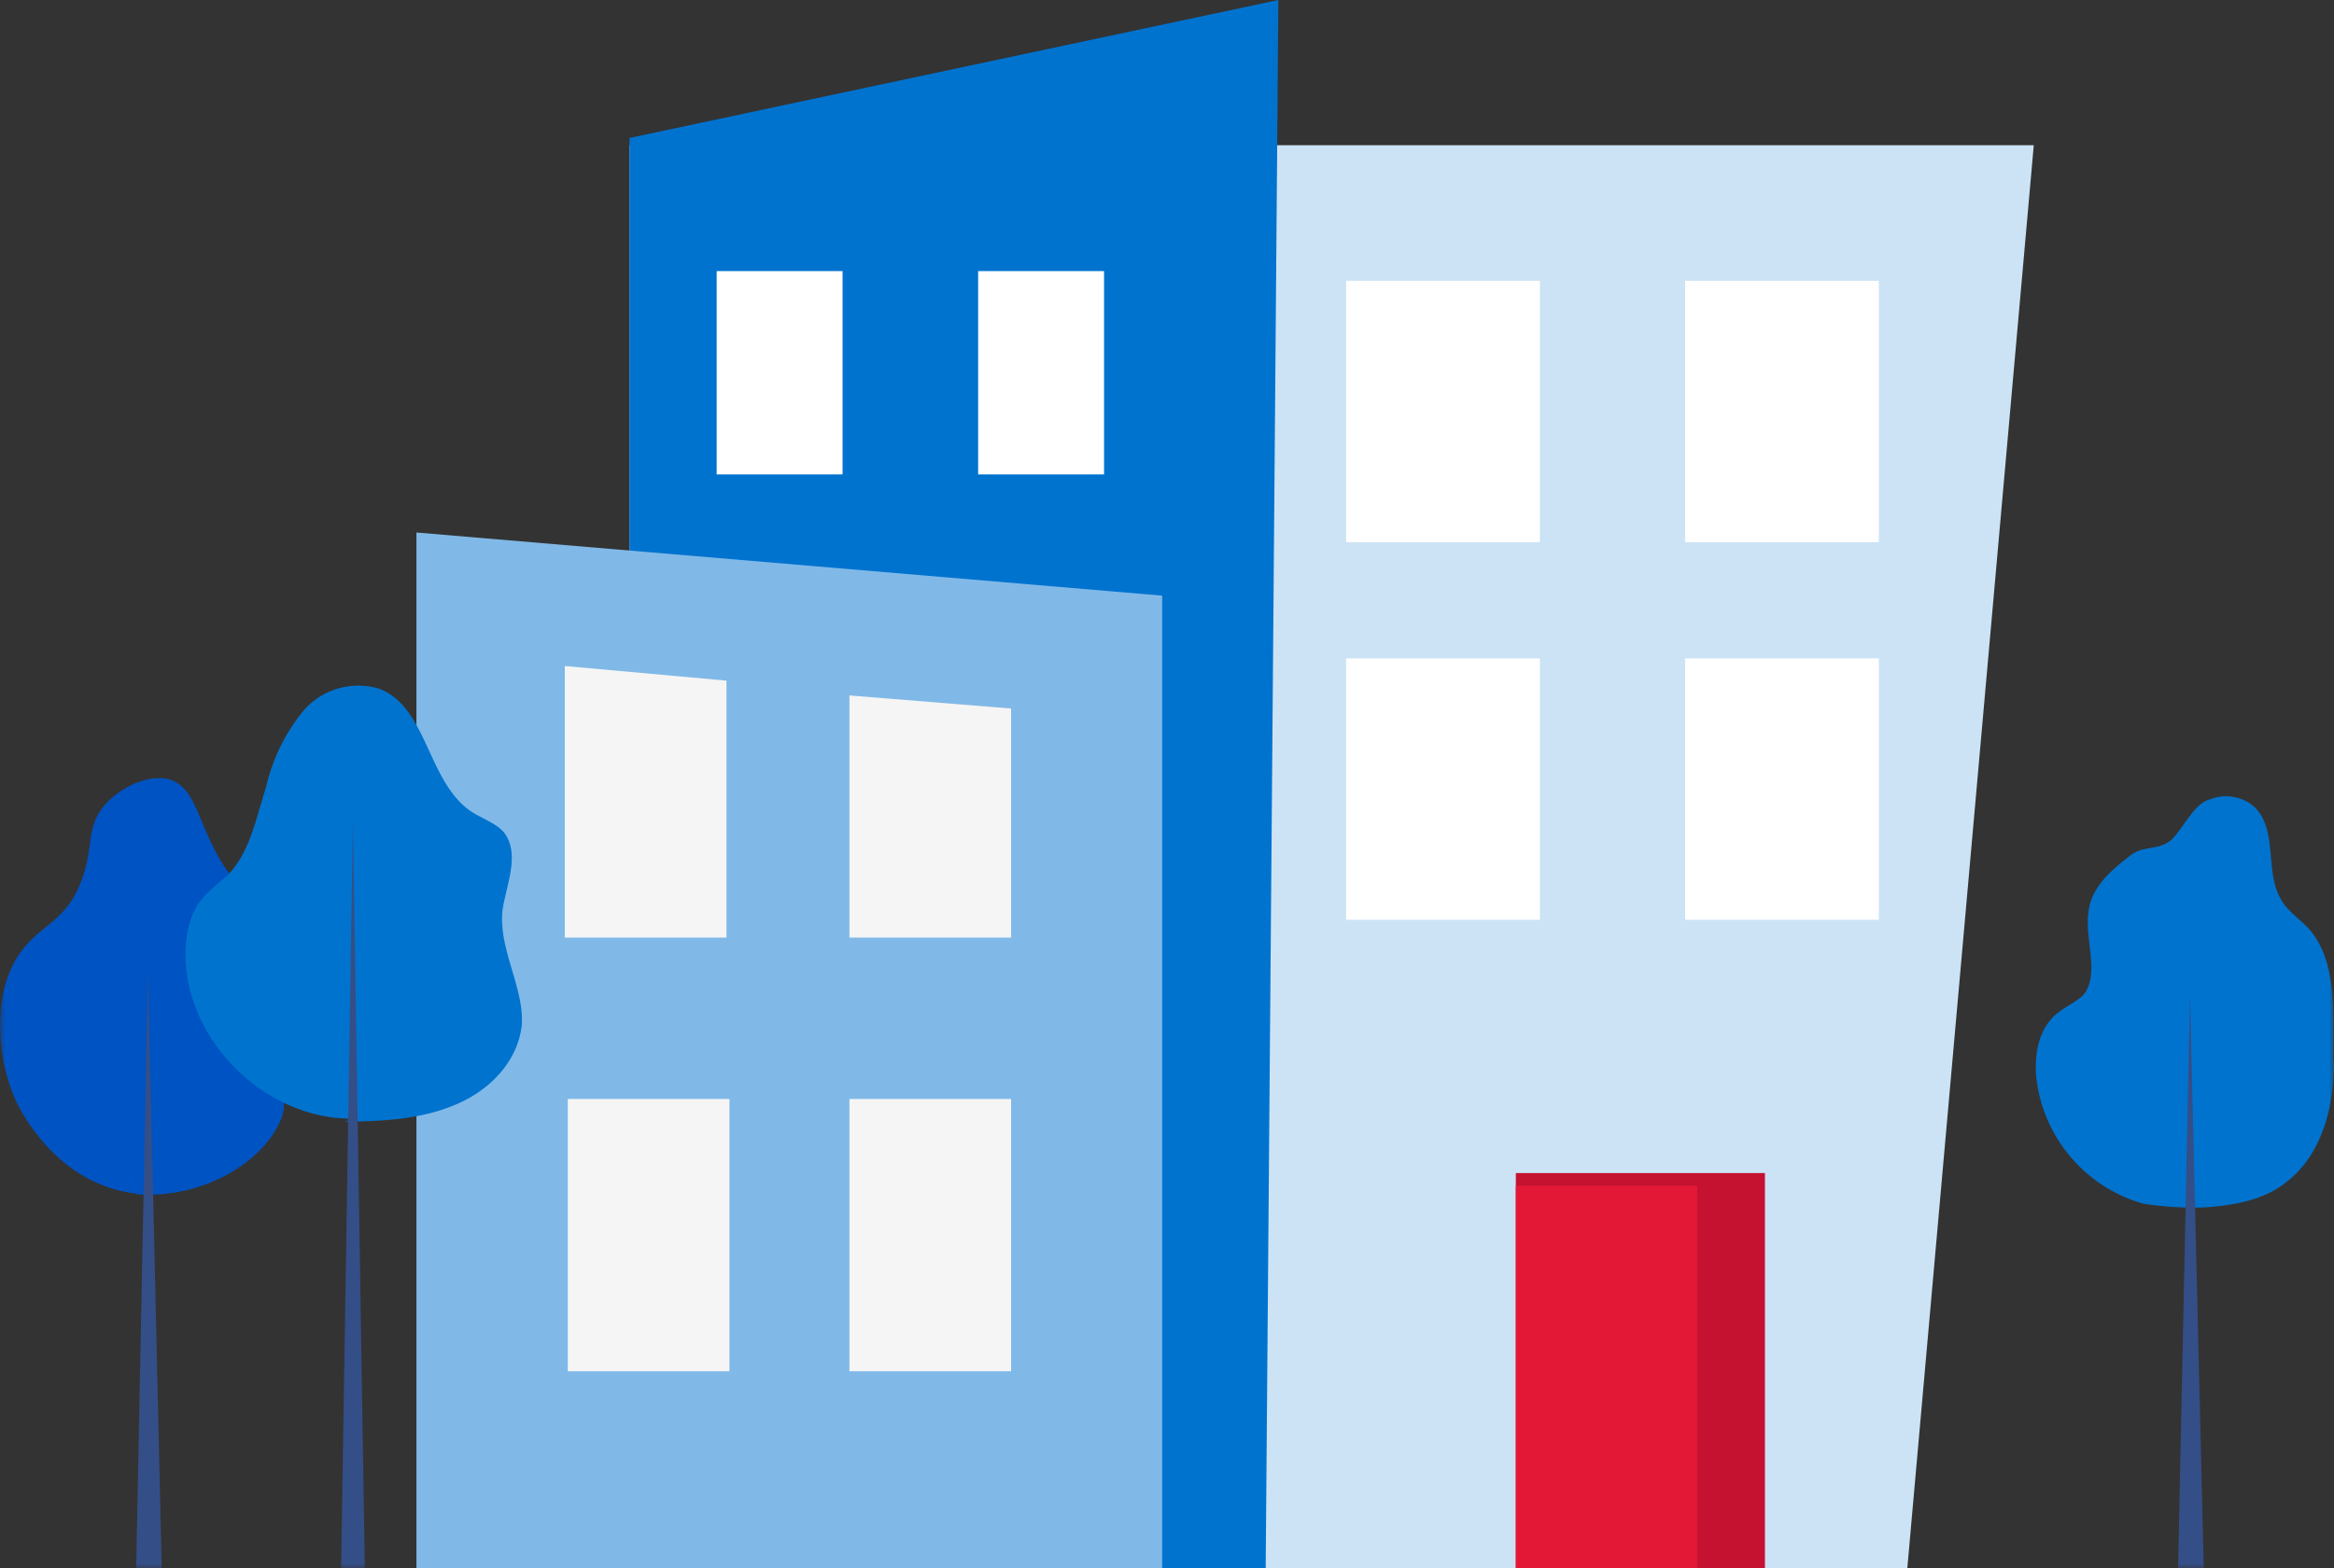
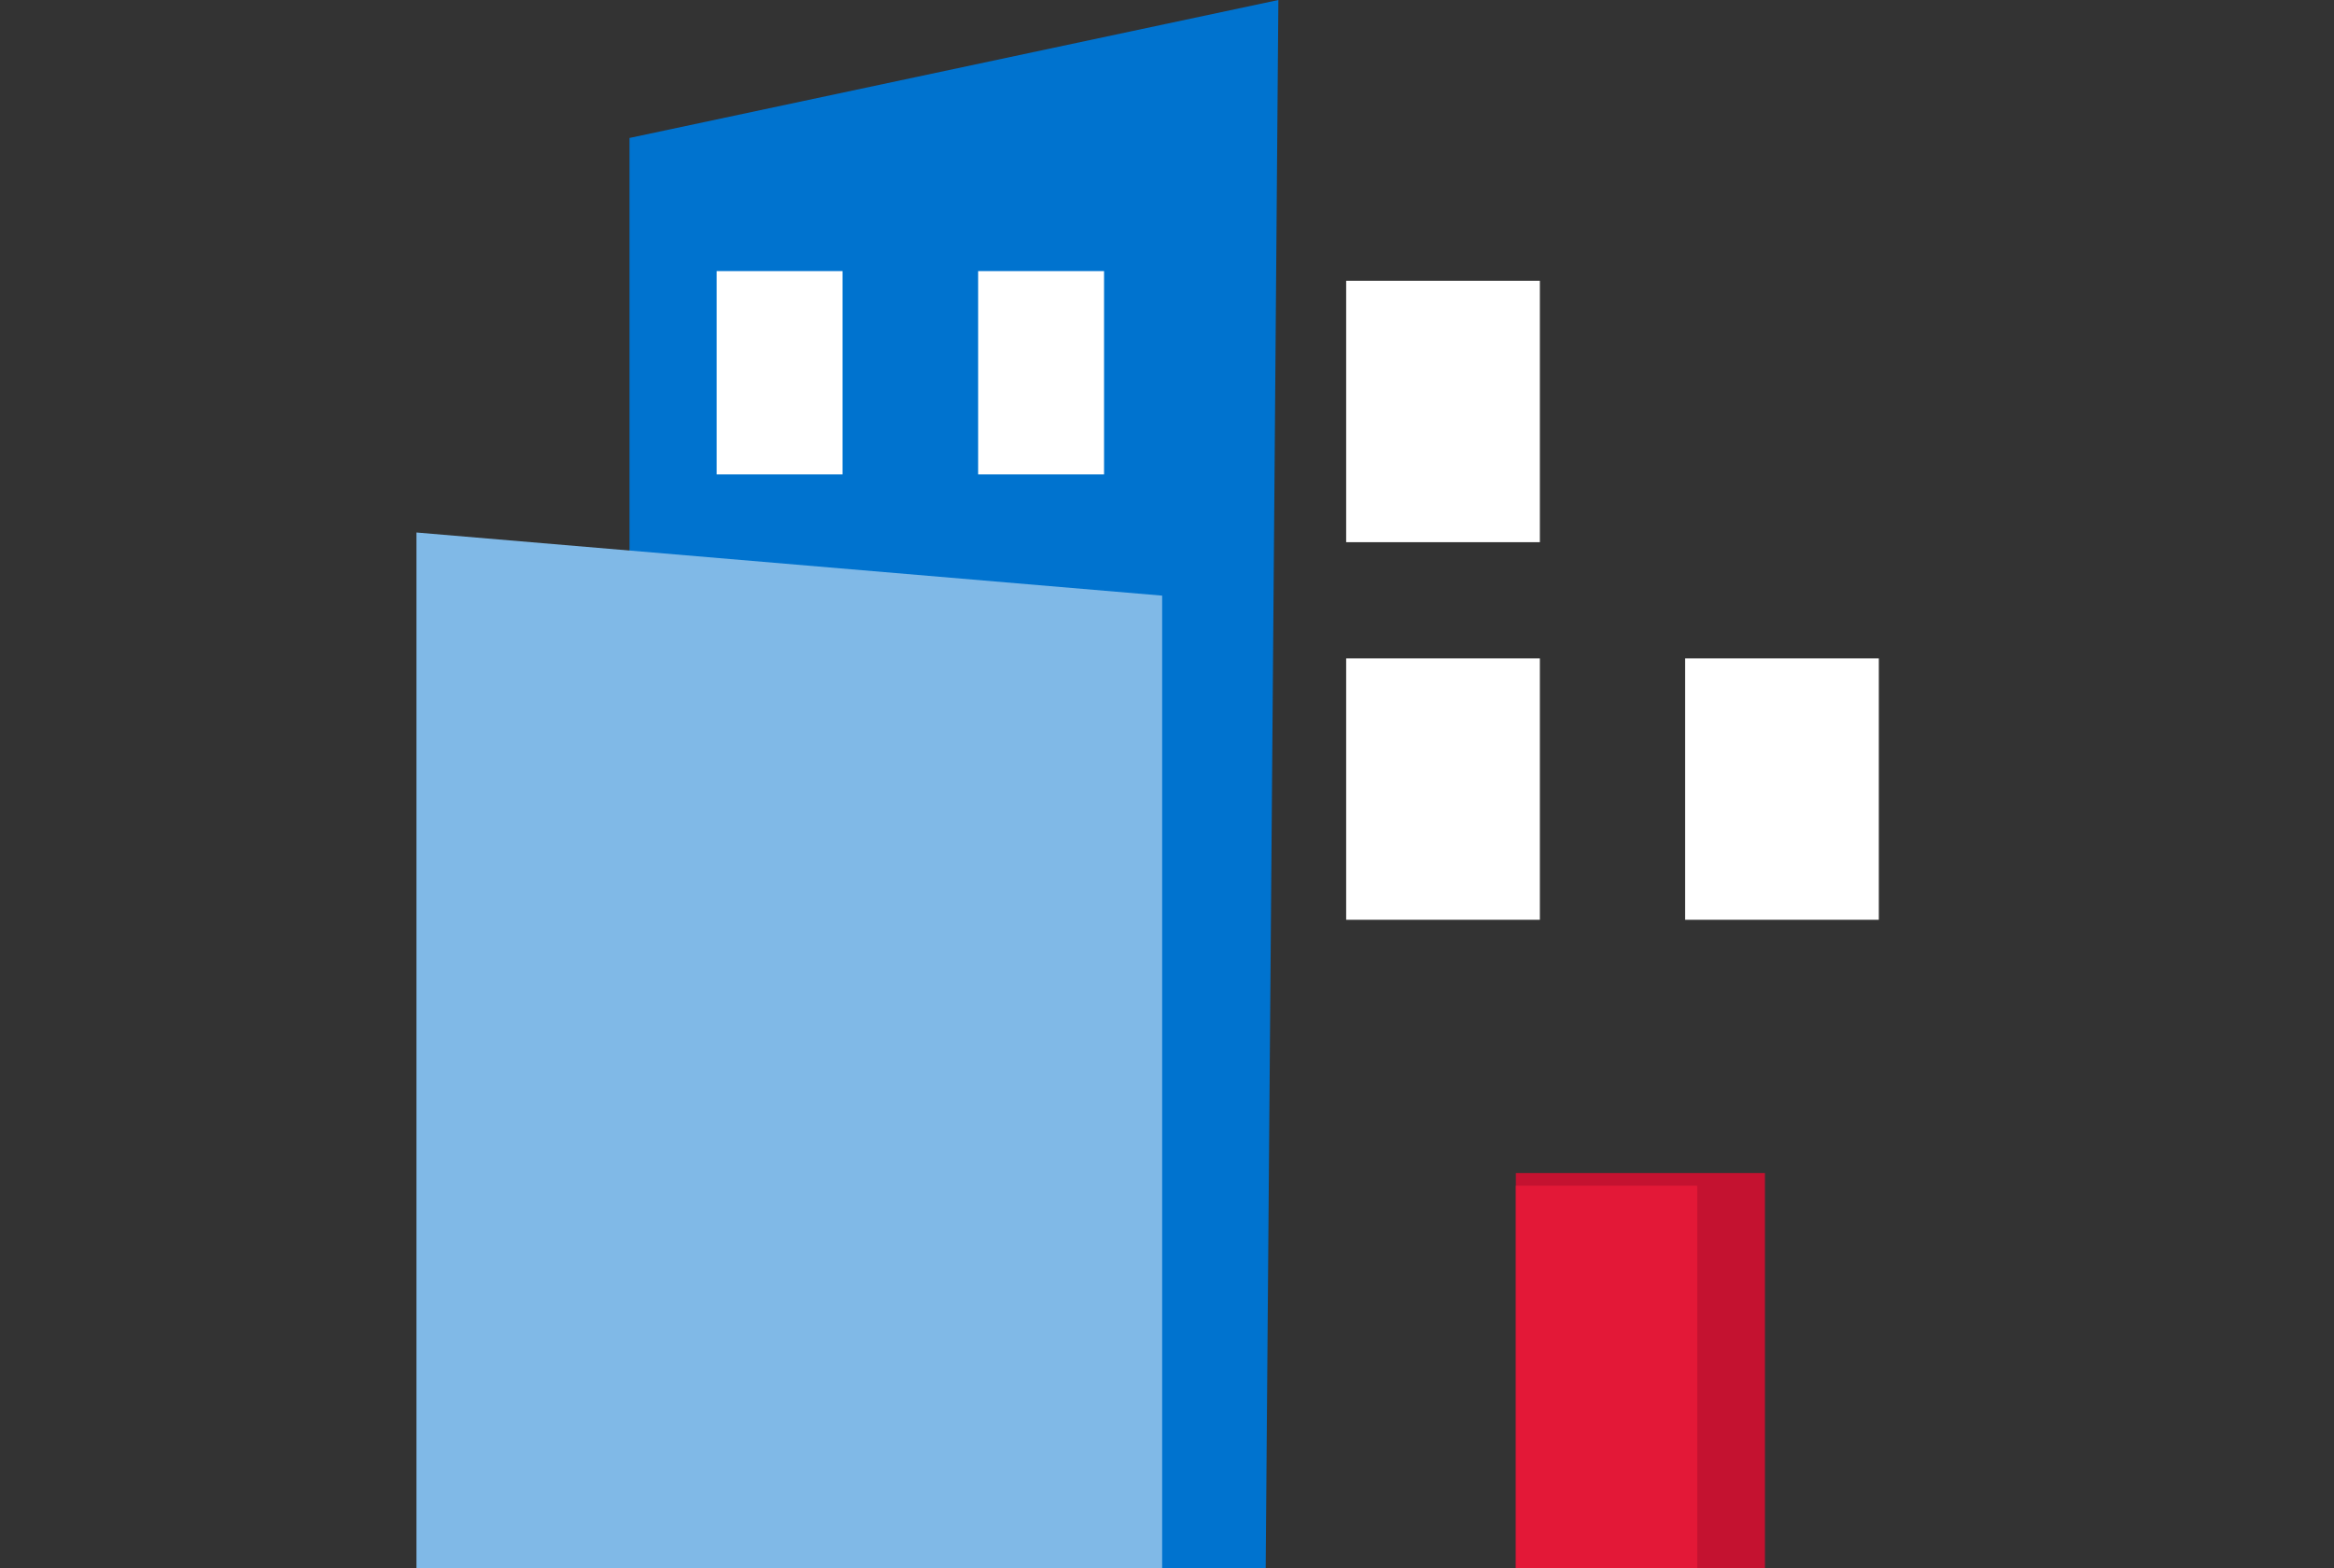
<svg xmlns="http://www.w3.org/2000/svg" id="b1b0c4ae-e428-4558-9057-2aea3b4f968f" data-name="Layer 1" width="241" height="162" viewBox="0 0 241 162">
  <rect x="0" y="0" width="241" height="162" fill="#333333" stroke="none" />
  <defs>
    <mask id="f630bebe-8988-4d46-93e1-3f6c85cc7e8f" x="0" y="10" width="241" height="152" maskUnits="userSpaceOnUse">
      <g transform="translate(0)">
        <g id="bb89243d-92d8-4d11-bd2c-d3929108f091" data-name="mask-2">
-           <polygon id="ec382258-bcb7-4ff1-a8a9-47b060f98f90" data-name="path-1" points="0 162 241 162 241 10 0 10 0 162" style="fill:#fff;fill-rule:evenodd" />
-         </g>
+           </g>
      </g>
    </mask>
  </defs>
  <g id="b0e914ab-aedd-415f-8a62-abe7e885e304" data-name="Latest-Designs">
    <g id="a5abaa34-b199-459b-a96a-c7999ab24391" data-name="8-steps-to-reaching-financial-independence-020223-Mobile">
      <g id="be8360fd-62c2-49e9-8ea3-9da05ed95e22" data-name="Group-24-Copy">
-         <polygon id="f165fb97-dc8d-4a26-b564-e252448a9ae4" data-name="Fill-2" points="65 162 196.94 162 210 15 65 15 65 162" style="fill:#cce3f5;fill-rule:evenodd" />
        <polygon id="fd55c949-e8da-4596-aacc-bad44f8904ab" data-name="Fill-2" points="65 162 130.69 162 132 0 65 14.25 65 162" style="fill:#0073cf;fill-rule:evenodd" />
        <polygon id="fa11cef1-a4c7-4850-b8d8-5437ae716197" data-name="Fill-6" points="74 49 87 49 87 28 74 28 74 49" style="fill:#fff;fill-rule:evenodd" />
        <polygon id="b2ccc60c-19ff-4903-a8dd-5a734be8a011" data-name="Fill-6" points="101 49 114 49 114 28 101 28 101 49" style="fill:#fff;fill-rule:evenodd" />
        <polygon id="b57f47ce-2896-43c5-8d42-b75f34447f80" data-name="Fill-3" points="43 55 43 162 120 162 120 61.52 43 55" style="fill:#80b9e7;fill-rule:evenodd" />
        <polygon id="e6de0300-f18a-40a8-a76f-7cbf725e99eb" data-name="Fill-5" points="139 95 159 95 159 68 139 68 139 95" style="fill:#fff;fill-rule:evenodd" />
        <polygon id="e490fe4a-3941-4c92-ad2e-26bf63a20d71" data-name="Fill-6" points="174 95 194 95 194 68 174 68 174 95" style="fill:#fff;fill-rule:evenodd" />
-         <polygon id="fd212feb-a6a1-414f-8691-f09c5b871929" data-name="Fill-6" points="174 56 194 56 194 29 174 29 174 56" style="fill:#fff;fill-rule:evenodd" />
        <polygon id="a4bac270-0e52-4aaa-883e-99aee8548c19" data-name="Fill-6" points="139 56 159 56 159 29 139 29 139 56" style="fill:#fff;fill-rule:evenodd" />
        <g id="babbba03-1a00-4979-a91e-ce433181e61f" data-name="Group-23">
          <polygon id="ba3771da-aa94-4404-a25d-d6c9e91a5f96" data-name="Fill-7" points="182.24 162 156.52 162 156.52 121.16 182.24 121.16 182.24 162" style="fill:#c41230;fill-rule:evenodd" />
          <polygon id="bb535a0e-3874-4e48-a22e-df02d591a17f" data-name="Fill-9" points="175.25 162 156.52 162 156.52 122.47 175.25 122.47 175.25 162" style="fill:#e31837;fill-rule:evenodd" />
          <g style="mask:url(#f630bebe-8988-4d46-93e1-3f6c85cc7e8f)">
            <polygon id="bc1cadcf-164e-44ad-8ec8-01ff0f50948a" data-name="Fill-14" points="87.71 96.84 104.4 96.84 104.4 73.18 87.71 71.83 87.71 96.84" style="fill:#f5f5f5;fill-rule:evenodd" />
          </g>
          <g style="mask:url(#f630bebe-8988-4d46-93e1-3f6c85cc7e8f)">
            <polygon id="bd9d663d-aac2-46f0-8562-87841f03a939" data-name="Fill-14" points="58.32 96.84 75.01 96.84 75.01 70.3 58.32 68.79 58.32 96.84" style="fill:#f5f5f5;fill-rule:evenodd" />
          </g>
          <g style="mask:url(#f630bebe-8988-4d46-93e1-3f6c85cc7e8f)">
            <polygon id="e0388117-8670-4ca0-bd4e-68213ee1da61" data-name="Fill-15" points="87.71 141.63 104.4 141.63 104.4 113.51 87.71 113.51 87.71 141.63" style="fill:#f5f5f5;fill-rule:evenodd" />
          </g>
          <g style="mask:url(#f630bebe-8988-4d46-93e1-3f6c85cc7e8f)">
            <polygon id="be3d1064-cd15-406c-96b7-aed8cefaa05b" data-name="Fill-16" points="58.63 141.63 75.32 141.63 75.32 113.51 58.63 113.51 58.63 141.63" style="fill:#f5f5f5;fill-rule:evenodd" />
          </g>
          <g style="mask:url(#f630bebe-8988-4d46-93e1-3f6c85cc7e8f)">
            <path id="a35dc4c8-0241-479f-ab0e-59ddeeb77a24" data-name="Fill-17" d="M14.06,123.29c-8.35-1-12-8.76-12.42-9.58-1.83-4.07-2.44-10-.2-14.26,2.24-4.08,5.09-3.67,6.92-8.36,1.42-3.66.41-5.5,2.44-7.94,1.43-1.63,4.28-3.26,6.72-2.65,3.66,1.22,2.64,6.93,8.55,12.43,1.42,1.42,1.62,1.22,2.44,2.24,2,3.06.61,6.11.4,12.63-.2,5.71.82,5.5.21,7.54-1.83,4.89-8.55,8.56-15.06,8" transform="translate(0)" style="fill:#0053c2;fill-rule:evenodd" />
          </g>
          <g style="mask:url(#f630bebe-8988-4d46-93e1-3f6c85cc7e8f)">
            <polygon id="a16a8512-d69e-4da2-8e69-bb71c2255936" data-name="Fill-18" points="14.06 162 15.28 100.26 16.7 162 14.06 162" style="fill:#344e87;fill-rule:evenodd" />
          </g>
          <g style="mask:url(#f630bebe-8988-4d46-93e1-3f6c85cc7e8f)">
-             <path id="a915b9da-018e-414d-9817-f55f00859acc" data-name="Fill-19" d="M241,109.64c0,4.68-1.22,9.57-4.88,12.42-2.45,2-5.7,2.45-8.55,2.65a33.4,33.4,0,0,1-6.31-.4,15.33,15.33,0,0,1-11-13c-.2-2.45.2-4.89,2-6.52,1-.82,2-1.23,2.84-2,1.84-2.24,0-5.91.61-9,.41-2.24,2.24-3.87,4.08-5.29,1.42-1.23,2.84-.61,4.27-1.63,1.22-1,2.44-3.88,4.07-4.28a4.45,4.45,0,0,1,4.48.61c2.64,2.24,1.22,6.72,2.85,9.57.61,1.23,1.83,2,2.85,3.06,3,3.26,2.64,8.56,2.64,13.86" transform="translate(0)" style="fill:#0073cf;fill-rule:evenodd" />
+             <path id="a915b9da-018e-414d-9817-f55f00859acc" data-name="Fill-19" d="M241,109.64c0,4.68-1.22,9.57-4.88,12.42-2.45,2-5.7,2.45-8.55,2.65a33.4,33.4,0,0,1-6.31-.4,15.33,15.33,0,0,1-11-13c-.2-2.45.2-4.89,2-6.52,1-.82,2-1.23,2.84-2,1.84-2.24,0-5.91.61-9,.41-2.24,2.24-3.87,4.08-5.29,1.42-1.23,2.84-.61,4.27-1.63,1.22-1,2.44-3.88,4.07-4.28c2.64,2.24,1.22,6.72,2.85,9.57.61,1.23,1.83,2,2.85,3.06,3,3.26,2.64,8.56,2.64,13.86" transform="translate(0)" style="fill:#0073cf;fill-rule:evenodd" />
          </g>
          <g style="mask:url(#f630bebe-8988-4d46-93e1-3f6c85cc7e8f)">
            <polygon id="b0561e4d-7785-4fb8-b14f-06682c0cc6af" data-name="Fill-20" points="224.9 162 226.13 102.71 227.55 162 224.9 162" style="fill:#344e87;fill-rule:evenodd" />
          </g>
          <g style="mask:url(#f630bebe-8988-4d46-93e1-3f6c85cc7e8f)">
            <path id="e9a6fccc-5f71-4dbf-8b26-ce7e2abc784b" data-name="Fill-21" d="M36.65,115.54c-9,.21-17.3-7.74-17.5-16.7,0-2.24.4-4.69,2-6.32a21.79,21.79,0,0,1,2.24-2c2.44-2.44,3-5.91,4.07-9.17a19.2,19.2,0,0,1,3.87-7.94,7.47,7.47,0,0,1,7.93-2.24c4.89,2,4.89,9.57,9.37,12.63,1.22.81,2.64,1.22,3.46,2.24,1.62,2.24.2,5.3-.21,8-.4,4.07,2.24,7.94,2,11.81-.41,3.88-3.46,6.93-7.13,8.36-3.46,1.42-7.53,1.63-11.19,1.63" transform="translate(0)" style="fill:#0073cf;fill-rule:evenodd" />
          </g>
          <g style="mask:url(#f630bebe-8988-4d46-93e1-3f6c85cc7e8f)">
            <polygon id="afdc0684-13ae-43a9-ba0e-6ee92e74318a" data-name="Fill-22" points="35.22 162 36.44 84.78 37.67 162 35.22 162" style="fill:#344e87;fill-rule:evenodd" />
          </g>
        </g>
      </g>
    </g>
  </g>
</svg>